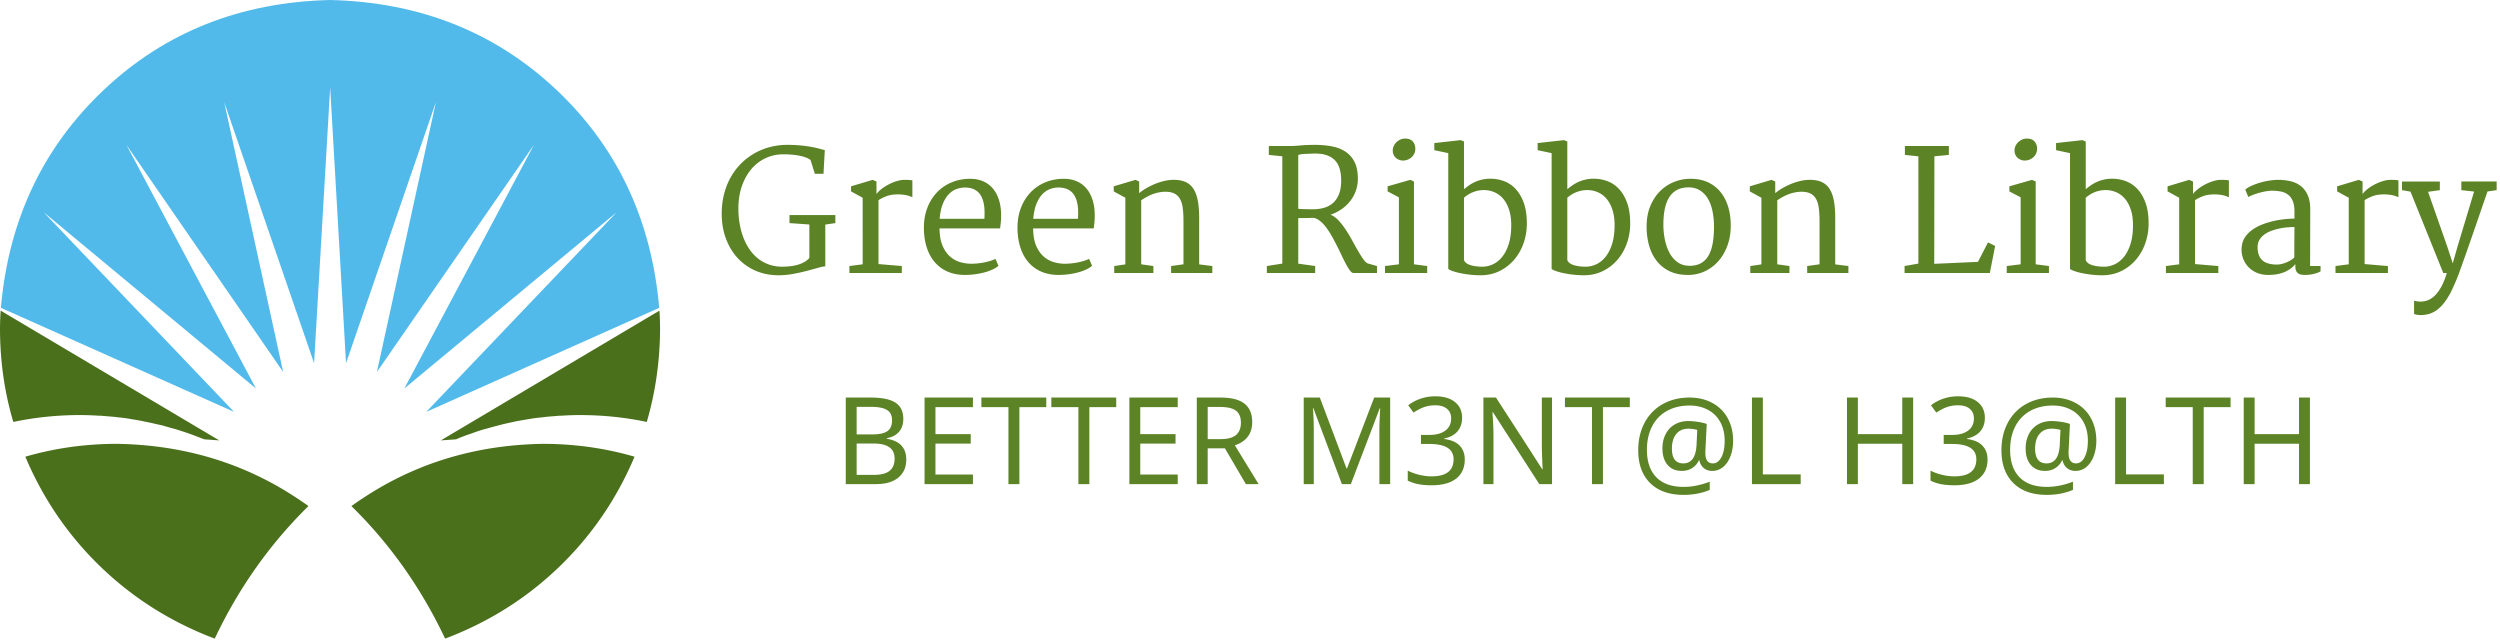
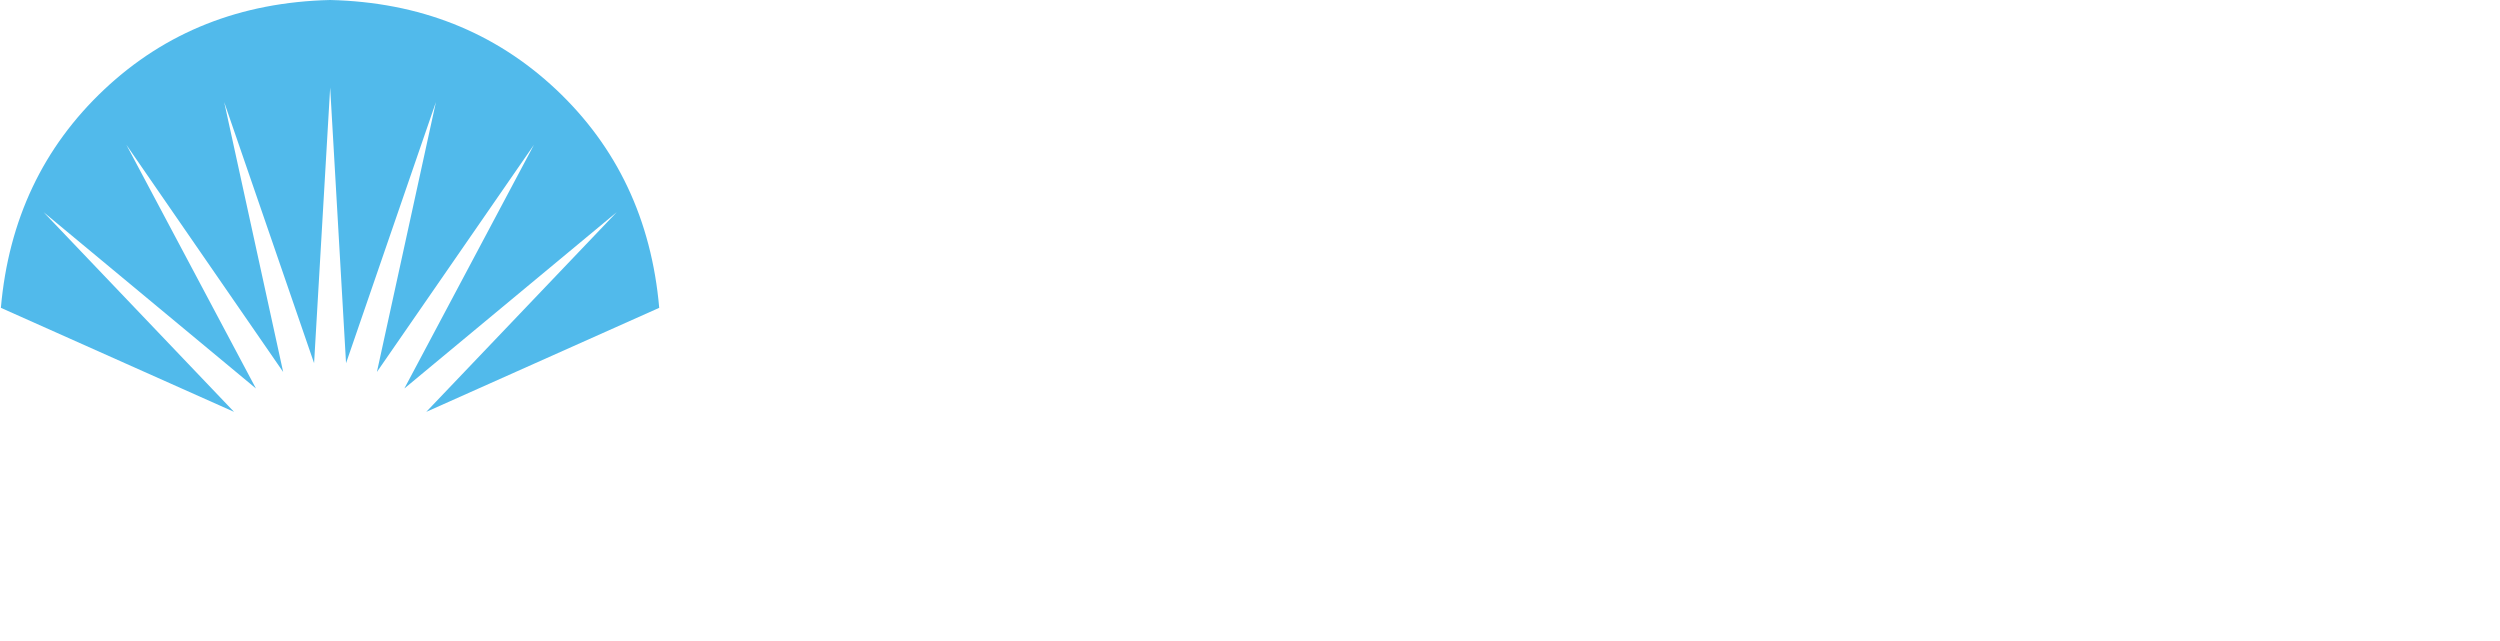
<svg xmlns="http://www.w3.org/2000/svg" width="433" height="111">
  <g fill="none" fill-rule="evenodd">
    <path d="M114.176 53.316c-1.336-15.258-7.293-27.867-17.871-37.824C85.703 5.539 72.664.371 57.184 0 41.676.371 28.637 5.539 18.059 15.492 7.457 25.476 1.489 38.082.153 53.316l40.382 18.019L7.547 36.746l36.781 30.539-22.441-42.207 27.156 39.347-10.215-46.742 15.571 45.219 2.785-47.742 2.75 47.742L75.5 17.683 65.281 64.425l27.2-39.347-22.446 42.207 36.786-30.539-32.993 34.589 40.348-18.019" fill="#51BAEB" />
-     <path d="M0 57.144c.028 5.547.793 10.859 2.305 15.938a55.767 55.767 0 0111.594-1.192c.89 0 1.781.027 2.675.078.297.024.594.035.891.035.594.051 1.188.102 1.785.149.344.027.68.062 1 .109.547.051 1.09.113 1.637.188a21.3 21.3 0 011.078.187c.492.074 1 .16 1.524.258.343.078.707.148 1.078.227.492.097.988.207 1.484.332l1.039.222c.52.149 1.027.297 1.523.446.325.074.645.164.969.261.543.176 1.074.344 1.594.52.301.098.586.195.859.297.692.25 1.371.511 2.043.781.121.047.235.086.332.113l2.563.184L.113 53.8A49.228 49.228 0 000 57.144M114.215 53.8L76.352 76.277l2.64-.184a27.529 27.529 0 012.414-.929c.176-.051.348-.114.52-.188a36.879 36.879 0 011.934-.633c.222-.047.457-.109.703-.183a45.138 45.138 0 011.785-.485c.273-.074.558-.148.855-.222.547-.125 1.102-.246 1.672-.371.321-.075.633-.137.93-.188.543-.098 1.101-.195 1.672-.293l.965-.152a36.29 36.29 0 011.671-.188c.325-.047.645-.082.969-.109.617-.047 1.223-.098 1.821-.149.293 0 .578-.011.851-.035a46.873 46.873 0 012.676-.078c3.988 0 7.851.399 11.59 1.192 1.488-5.079 2.258-10.391 2.304-15.938 0-1.141-.035-2.258-.109-3.344M94.188 76.871c-10.75.148-20.457 2.824-29.129 8.023a68.315 68.315 0 00-4.199 2.754c6.691 6.562 12.101 14.215 16.234 22.961 7.48-2.824 14.047-6.949 19.695-12.371 5.649-5.426 10.02-11.809 13.114-19.137-5.004-1.461-10.243-2.207-15.715-2.23M20.102 76.871c-5.473.023-10.711.769-15.715 2.23 3.094 7.328 7.469 13.711 13.113 19.137 5.649 5.422 12.215 9.547 19.692 12.371 4.136-8.746 9.55-16.399 16.238-22.961a68.62 68.62 0 00-4.199-2.754c-8.668-5.199-18.375-7.875-29.129-8.023" fill="#4A701C" />
    <g fill="#5C8326" fill-rule="nonzero">
-       <path d="M125 37.027c0-1.217.137-2.357.41-3.42.274-1.061.661-2.036 1.162-2.923.5-.888 1.097-1.676 1.791-2.365a10.951 10.951 0 015.006-2.853c.963-.25 1.958-.376 2.987-.376.888 0 1.678.036 2.372.107.694.07 1.305.155 1.834.254.529.1.982.201 1.36.305.377.104.689.184.934.24l-.227 4.107h-1.5l-.737-2.365c-.075-.094-.234-.2-.474-.318a5.485 5.485 0 00-.97-.34c-.406-.109-.9-.196-1.48-.262a16.13 16.13 0 00-2.004-.085 7.038 7.038 0 00-2.888.673 7.23 7.23 0 00-2.415 1.847c-.693.803-1.246 1.785-1.656 2.946-.411 1.16-.616 2.478-.616 3.95 0 .86.068 1.702.205 2.528.137.826.342 1.61.616 2.35.274.742.62 1.428 1.04 2.06a7.31 7.31 0 001.473 1.636 6.544 6.544 0 001.912 1.077c.713.26 1.499.389 2.358.389.406 0 .826-.021 1.26-.064a8.182 8.182 0 001.274-.226c.416-.109.807-.26 1.176-.453.368-.194.693-.446.977-.758v-5.806l-3.441-.24v-1.388h7.944v1.388l-1.742.254v7.236c-.312.02-.748.109-1.31.27-.562.16-1.204.334-1.926.523-.722.19-1.498.361-2.329.517-.83.156-1.676.234-2.535.234-1.463 0-2.799-.267-4.007-.8a9.143 9.143 0 01-3.108-2.223c-.864-.95-1.534-2.073-2.01-3.37-.478-1.299-.716-2.717-.716-4.256zm22.118 9.049l2.294-.298V34.252l-2.01-1.105v-.877l3.738-1.12.665.284v2.18c.18-.264.45-.542.814-.835.364-.292.772-.559 1.225-.8.453-.24.925-.439 1.416-.594.491-.156.954-.234 1.388-.234.311 0 .592.007.842.021.25.014.428.04.531.078v2.903a77.758 77.758 0 01-.467-.177 3.723 3.723 0 00-.53-.156 6.649 6.649 0 00-.66-.106 7.499 7.499 0 00-.849-.043c-.765 0-1.406.097-1.926.29-.519.194-.996.428-1.43.702v11.073l4.036.34v1.203h-9.077v-1.203zm12.9-6.67c0-1.208.191-2.322.574-3.342a8.046 8.046 0 011.6-2.647 7.404 7.404 0 012.47-1.763c.963-.43 2.025-.659 3.187-.687.83-.02 1.58.101 2.251.36a4.53 4.53 0 011.713 1.155c.472.51.843 1.133 1.112 1.87.27.735.422 1.57.46 2.505.02.595.007 1.11-.035 1.544-.043.434-.087.821-.135 1.161h-10.492v.163c0 .052.004.106.014.163.038 1.142.231 2.086.58 2.832.35.745.786 1.338 1.31 1.777a4.573 4.573 0 001.735.92c.632.175 1.25.262 1.855.262a11.664 11.664 0 003.406-.524c.325-.104.587-.212.785-.325l.524 1.203c-.274.246-.63.467-1.069.666a9.164 9.164 0 01-1.437.502 13.354 13.354 0 01-3.285.418c-1.143 0-2.155-.196-3.038-.588a6.151 6.151 0 01-2.23-1.656c-.604-.713-1.064-1.574-1.38-2.584-.317-1.01-.475-2.139-.475-3.385zm10.479-1.515c.028-.481.035-.965.02-1.451a6.887 6.887 0 00-.176-1.388 4.358 4.358 0 00-.475-1.204 2.562 2.562 0 00-.856-.885 2.782 2.782 0 00-.836-.36 4.27 4.27 0 00-1.062-.121 4.1 4.1 0 00-1.536.297c-.496.199-.94.515-1.331.949-.392.434-.72.994-.984 1.678-.265.684-.435 1.513-.51 2.485h7.746zm5.734 1.515c0-1.208.192-2.322.574-3.342a8.046 8.046 0 011.6-2.647 7.404 7.404 0 012.471-1.763c.963-.43 2.025-.659 3.186-.687.83-.02 1.581.101 2.251.36a4.53 4.53 0 011.714 1.155c.472.51.842 1.133 1.111 1.87.27.735.423 1.57.46 2.505.02.595.008 1.11-.035 1.544-.042.434-.087.821-.134 1.161h-10.493v.163c0 .052.005.106.014.163.038 1.142.231 2.086.58 2.832.35.745.787 1.338 1.31 1.777a4.573 4.573 0 001.735.92c.633.175 1.251.262 1.855.262a11.664 11.664 0 003.406-.524c.325-.104.587-.212.786-.325l.524 1.203c-.274.246-.63.467-1.07.666a9.164 9.164 0 01-1.437.502 13.354 13.354 0 01-3.285.418c-1.142 0-2.155-.196-3.037-.588a6.151 6.151 0 01-2.23-1.656c-.605-.713-1.065-1.574-1.381-2.584-.316-1.01-.475-2.139-.475-3.385zm10.479-1.515c.028-.481.035-.965.021-1.451a6.887 6.887 0 00-.177-1.388 4.358 4.358 0 00-.474-1.204 2.562 2.562 0 00-.857-.885 2.782 2.782 0 00-.835-.36 4.27 4.27 0 00-1.062-.121 4.1 4.1 0 00-1.537.297c-.495.199-.939.515-1.33.949-.393.434-.72.994-.985 1.678-.264.684-.434 1.513-.51 2.485h7.746zm6.273 8.185l1.926-.284v-11.54l-2.011-1.105v-.877l3.767-1.12.637.284v2.025a8.396 8.396 0 011.16-.814c.454-.27.935-.512 1.445-.73a10.8 10.8 0 011.572-.53 7.391 7.391 0 011.53-.234c.877-.028 1.614.078 2.208.318.595.241 1.076.633 1.445 1.176.368.543.632 1.239.793 2.088.16.85.24 1.87.24 3.059v8l2.28.284v1.203h-7.137v-1.203l2.139-.298v-7.49c0-.86-.043-1.615-.128-2.266s-.252-1.19-.503-1.614a2.245 2.245 0 00-1.04-.935c-.444-.198-1.025-.283-1.742-.255a6.494 6.494 0 00-1.855.39c-.651.23-1.336.592-2.053 1.083v11.087l2.11.298v1.203h-6.783v-1.203zm26.437 0l2.676-.425V27.073l-2.336-.241v-1.543h3.724c.453 0 1.038-.033 1.756-.1.717-.066 1.548-.099 2.492-.099 1.086 0 2.084.09 2.995.27.91.179 1.697.493 2.357.941a4.537 4.537 0 011.544 1.805c.368.756.552 1.704.552 2.847 0 .736-.115 1.43-.347 2.081a6.305 6.305 0 01-.97 1.777 6.859 6.859 0 01-1.494 1.41 7.826 7.826 0 01-1.932.976l.283.114c.443.226.873.578 1.288 1.054.416.477.815 1.013 1.197 1.608.382.594.748 1.213 1.097 1.855.35.642.682 1.234.999 1.777.316.543.613 1.003.892 1.38.278.378.54.6.786.666l1.515.425v1.203H234.4c-.179 0-.375-.141-.587-.425a8.867 8.867 0 01-.687-1.111 34.726 34.726 0 01-.786-1.572 69.088 69.088 0 00-.878-1.791 35.24 35.24 0 00-.963-1.77 11.28 11.28 0 00-1.048-1.522 5.037 5.037 0 00-1.125-1.034c-.387-.25-.789-.356-1.204-.319-.33.02-.682.029-1.055.029h-1.21v7.901l2.93.41v1.204h-8.368v-1.203zm5.437-9.912c.114.018.281.033.503.042.222.01.456.017.701.021l.722.014c.236.005.43.008.58.008.756 0 1.438-.095 2.047-.284a3.903 3.903 0 001.55-.885c.425-.4.753-.915.985-1.543.23-.628.347-1.38.347-2.259 0-.727-.08-1.385-.241-1.975-.16-.59-.43-1.09-.807-1.501-.378-.41-.883-.722-1.515-.935-.633-.212-1.421-.3-2.365-.262-.463.02-.906.036-1.331.05a4.793 4.793 0 00-1.176.177v9.332zm18.154-8.355a1.906 1.906 0 01-1.24-.46 1.61 1.61 0 01-.396-.545 1.754 1.754 0 01-.148-.737c0-.292.063-.566.19-.82a2.246 2.246 0 011.161-1.09 1.96 1.96 0 01.758-.157c.623 0 1.079.172 1.367.517.288.344.432.757.432 1.239 0 .311-.062.595-.184.85-.123.254-.284.47-.482.644a2.255 2.255 0 01-1.458.56zm-3.13 18.267l2.408-.298V34.181l-1.955-1.034v-.877l3.923-1.12.637.284v14.344l2.294.298v1.203h-7.307v-1.203zm10.96-19.555l-2.421-.51v-1.232l4.574-.51.566.24v8.27a11.9 11.9 0 01.843-.651 6.47 6.47 0 012.259-1.012 6.445 6.445 0 011.5-.163c.793 0 1.567.139 2.322.417a5.245 5.245 0 012.011 1.346c.585.618 1.057 1.418 1.416 2.4.359.981.538 2.18.538 3.596a10.17 10.17 0 01-.58 3.441 8.907 8.907 0 01-1.636 2.854 7.851 7.851 0 01-2.535 1.947c-.986.481-2.074.722-3.263.722a17.194 17.194 0 01-3.646-.396 10.514 10.514 0 01-1.282-.362c-.35-.127-.571-.243-.666-.347v-20.05zm2.72 18.521c.15.396.516.687 1.096.87.581.185 1.282.277 2.103.277.614 0 1.216-.137 1.806-.41.59-.274 1.118-.695 1.586-1.26.467-.567.844-1.29 1.132-2.167.288-.878.442-1.921.46-3.13.02-1.133-.106-2.1-.375-2.903-.269-.802-.625-1.453-1.069-1.954a4.062 4.062 0 00-1.522-1.097 4.62 4.62 0 00-1.749-.347c-.415 0-.8.042-1.154.127a5.233 5.233 0 00-1.741.758 4.601 4.601 0 00-.574.446v10.79zm15.179-18.521l-2.422-.51v-1.232l4.574-.51.566.24v8.27a11.9 11.9 0 01.843-.651 6.47 6.47 0 012.259-1.012 6.445 6.445 0 011.5-.163c.794 0 1.568.139 2.323.417a5.245 5.245 0 012.01 1.346c.586.618 1.058 1.418 1.417 2.4.358.981.538 2.18.538 3.596a10.17 10.17 0 01-.58 3.441 8.907 8.907 0 01-1.636 2.854 7.851 7.851 0 01-2.535 1.947c-.987.481-2.075.722-3.264.722a17.194 17.194 0 01-3.646-.396 10.514 10.514 0 01-1.282-.362c-.349-.127-.57-.243-.665-.347v-20.05zm2.718 18.521c.152.396.517.687 1.098.87.58.185 1.281.277 2.103.277.613 0 1.215-.137 1.805-.41.59-.274 1.119-.695 1.586-1.26.467-.567.845-1.29 1.133-2.167.288-.878.441-1.921.46-3.13.019-1.133-.106-2.1-.375-2.903-.27-.802-.626-1.453-1.07-1.954a4.062 4.062 0 00-1.521-1.097 4.62 4.62 0 00-1.75-.347c-.415 0-.8.042-1.153.127a5.233 5.233 0 00-1.742.758 4.602 4.602 0 00-.574.446v10.79zm13.736-6.004c.019-1.265.238-2.395.658-3.391.42-.996.975-1.839 1.664-2.528a7.181 7.181 0 012.386-1.586 7.598 7.598 0 012.825-.566c1.199-.01 2.242.198 3.13.623a6.092 6.092 0 012.201 1.749c.58.74 1.013 1.612 1.296 2.612.283 1 .42 2.072.41 3.215-.009 1.255-.21 2.402-.601 3.44-.392 1.039-.92 1.929-1.586 2.67a7.105 7.105 0 01-2.337 1.727 6.775 6.775 0 01-2.867.616c-1.303 0-2.412-.236-3.328-.708a6.26 6.26 0 01-2.237-1.897c-.576-.793-.993-1.707-1.253-2.74a12.374 12.374 0 01-.361-3.236zm7.306 6.995c.803.02 1.48-.118 2.032-.41.553-.293 1.001-.725 1.346-1.296.344-.571.594-1.28.75-2.124.156-.845.234-1.815.234-2.91 0-.953-.083-1.843-.248-2.67-.165-.825-.425-1.545-.779-2.159a4.202 4.202 0 00-1.345-1.451c-.543-.354-1.187-.54-1.933-.56-.802-.009-1.484.13-2.046.418a3.552 3.552 0 00-1.38 1.268c-.36.557-.621 1.236-.787 2.039-.165.802-.247 1.713-.247 2.733 0 .915.09 1.798.269 2.648.18.85.448 1.602.807 2.258a4.723 4.723 0 001.366 1.586c.553.401 1.206.611 1.961.63zm10.649.043l1.926-.284v-11.54l-2.011-1.105v-.877l3.767-1.12.637.284v2.025a8.396 8.396 0 011.16-.814c.454-.27.935-.512 1.445-.73a10.8 10.8 0 011.572-.53 7.391 7.391 0 011.53-.234c.877-.028 1.614.078 2.208.318.595.241 1.076.633 1.445 1.176.368.543.632 1.239.793 2.088.16.85.24 1.87.24 3.059v8l2.28.284v1.203h-7.137v-1.203l2.139-.298v-7.49c0-.86-.043-1.615-.128-2.266s-.252-1.19-.503-1.614a2.245 2.245 0 00-1.04-.935c-.444-.198-1.025-.283-1.742-.255a6.494 6.494 0 00-1.855.39c-.651.23-1.336.592-2.053 1.083v11.087l2.11.298v1.203h-6.783v-1.203zm26.72 0l2.393-.425V27.073l-2.336-.241v-1.543h7.618v1.543l-2.506.24-.029 18.621 7.576-.34 1.742-3.37 1.232.61-.92 4.686h-14.77v-1.203zm20.83-18.267a1.906 1.906 0 01-1.24-.46 1.61 1.61 0 01-.396-.545 1.754 1.754 0 01-.148-.737c0-.292.063-.566.19-.82a2.246 2.246 0 011.161-1.09 1.96 1.96 0 01.758-.157c.623 0 1.079.172 1.367.517.288.344.432.757.432 1.239 0 .311-.062.595-.184.85-.123.254-.284.47-.482.644a2.255 2.255 0 01-1.458.56zm-3.13 18.267l2.408-.298V34.181l-1.955-1.034v-.877l3.923-1.12.637.284v14.344l2.294.298v1.203h-7.307v-1.203zm10.96-19.555l-2.421-.51v-1.232l4.574-.51.566.24v8.27a11.9 11.9 0 01.843-.651 6.47 6.47 0 012.259-1.012 6.445 6.445 0 011.5-.163c.793 0 1.567.139 2.322.417a5.245 5.245 0 012.011 1.346c.585.618 1.057 1.418 1.416 2.4.359.981.538 2.18.538 3.596a10.17 10.17 0 01-.58 3.441 8.907 8.907 0 01-1.636 2.854 7.851 7.851 0 01-2.535 1.947c-.986.481-2.074.722-3.263.722a17.194 17.194 0 01-3.646-.396 10.514 10.514 0 01-1.282-.362c-.35-.127-.571-.243-.666-.347v-20.05zm2.719 18.521c.151.396.517.687 1.097.87.581.185 1.282.277 2.103.277.614 0 1.216-.137 1.806-.41.59-.274 1.118-.695 1.586-1.26.467-.567.844-1.29 1.132-2.167.288-.878.442-1.921.46-3.13.02-1.133-.106-2.1-.375-2.903-.269-.802-.625-1.453-1.069-1.954a4.062 4.062 0 00-1.522-1.097 4.62 4.62 0 00-1.749-.347c-.415 0-.8.042-1.154.127a5.233 5.233 0 00-1.741.758 4.601 4.601 0 00-.574.446v10.79zm13.891 1.034l2.294-.298V34.252l-2.01-1.105v-.877l3.738-1.12.665.284v2.18c.18-.264.45-.542.814-.835.364-.292.772-.559 1.225-.8.453-.24.925-.439 1.416-.594.491-.156.954-.234 1.388-.234.311 0 .592.007.842.021.25.014.428.04.531.078v2.903a77.778 77.778 0 01-.467-.177 3.723 3.723 0 00-.53-.156 6.649 6.649 0 00-.66-.106 7.499 7.499 0 00-.849-.043c-.765 0-1.406.097-1.926.29-.519.194-.996.428-1.43.702v11.073l4.036.34v1.203h-9.077v-1.203zm13.129-3.356c.066-.661.278-1.24.637-1.735a5.297 5.297 0 011.33-1.281 8.022 8.022 0 011.764-.892 14.92 14.92 0 011.947-.567 17.148 17.148 0 013.455-.382V36.63c0-.746-.1-1.352-.297-1.82-.199-.467-.472-.833-.822-1.097a2.977 2.977 0 00-1.232-.538 7.798 7.798 0 00-1.529-.142c-.274 0-.58.026-.92.078-.34.052-.692.125-1.055.22-.364.094-.73.207-1.098.34-.368.132-.717.278-1.048.438l-.523-1.274c.349-.283.776-.531 1.281-.743a12.286 12.286 0 013.115-.843c.505-.066.937-.1 1.296-.1.746 0 1.456.079 2.131.235.675.155 1.267.429 1.777.82.51.393.913.921 1.21 1.587.298.665.447 1.513.447 2.541l-.028 9.743h1.812v.934c-.33.18-.739.326-1.225.44-.486.113-.974.17-1.465.17-.17 0-.354-.013-.553-.036a1.427 1.427 0 01-.545-.177 1.091 1.091 0 01-.41-.44c-.109-.197-.163-.471-.163-.82v-.397c-.217.264-.475.51-.772.736a5.075 5.075 0 01-1.02.595 6.04 6.04 0 01-1.302.397 8.533 8.533 0 01-1.622.141c-.736 0-1.404-.132-2.003-.396a4.32 4.32 0 01-1.501-1.07 4.363 4.363 0 01-1.07-3.434zm2.747.056c0 .557.075 1.03.226 1.416.151.387.37.701.659.942.288.24.64.415 1.055.524a5.55 5.55 0 001.402.163c.283 0 .57-.038.863-.113.293-.076.574-.17.843-.284.269-.113.519-.243.75-.39.232-.145.418-.29.56-.431a488.596 488.596 0 01.028-5.282c-.397 0-.83.022-1.303.064-.472.042-.944.116-1.416.22-.472.103-.93.24-1.373.41-.444.17-.836.385-1.176.644-.34.26-.61.564-.814.914-.203.349-.304.75-.304 1.203zm13.494 3.3l2.294-.298V34.252l-2.01-1.105v-.877l3.738-1.12.665.284v2.18c.18-.264.451-.542.815-.835.363-.292.771-.559 1.224-.8.454-.24.926-.439 1.416-.594.491-.156.954-.234 1.388-.234.312 0 .593.007.843.021.25.014.427.04.53.078v2.903a77.752 77.752 0 01-.467-.177 3.723 3.723 0 00-.53-.156 6.649 6.649 0 00-.66-.106 7.499 7.499 0 00-.849-.043c-.764 0-1.406.097-1.925.29-.52.194-.996.428-1.43.702v11.073l4.035.34v1.203h-9.077v-1.203zm13.608 6.004c.16.047.347.085.56.113.212.028.403.042.573.042.34 0 .708-.061 1.105-.184.396-.122.797-.36 1.203-.715.406-.354.8-.857 1.183-1.508.382-.651.729-1.5 1.04-2.549h-.609l-5.678-14.09-1.472-.254v-1.5h6.556v1.5l-2.04.283 3.328 9.502.949 2.888.821-2.888 2.875-9.544-2.21-.24v-1.502h6.118v1.501l-1.586.227c-.632 1.831-1.187 3.44-1.664 4.828-.476 1.388-.892 2.592-1.246 3.611a516.94 516.94 0 01-1.536 4.361l-.41 1.14c-.105.288-.194.527-.27.715a32.244 32.244 0 01-1.111 2.55 12.378 12.378 0 01-1.183 1.96 6.66 6.66 0 01-1.338 1.36 4.366 4.366 0 01-1.593.743 5.135 5.135 0 01-1.558.128 3.767 3.767 0 01-.332-.043 2.013 2.013 0 01-.29-.07.68.68 0 01-.185-.086v-2.28zM146.485 68.856h4.276c2.01 0 3.46.3 4.352.897.892.599 1.338 1.537 1.338 2.815 0 .889-.242 1.622-.728 2.2-.485.577-1.192.951-2.122 1.122v.103c1.155.198 2.005.598 2.548 1.2.543.601.815 1.398.815 2.389 0 1.34-.458 2.386-1.374 3.137-.916.752-2.194 1.128-3.835 1.128h-5.27v-14.99zm1.886 6.378h2.769c1.176 0 2.03-.188 2.563-.564.534-.376.8-1.005.8-1.887 0-.82-.292-1.411-.876-1.773-.585-.363-1.51-.544-2.774-.544h-2.482v4.768zm0 1.58v5.434h3.025c1.203 0 2.096-.233 2.677-.697.58-.465.871-1.17.871-2.113 0-.895-.307-1.557-.923-1.984-.615-.427-1.538-.64-2.768-.64h-2.882zm20.14 7.033h-8.378v-14.99h8.377v1.66h-6.49v4.676h6.11v1.64h-6.11v5.353h6.49v1.661zm8.048 0h-1.897v-13.33h-4.686v-1.66h11.239v1.66h-4.656v13.33zm12.116 0h-1.897v-13.33h-4.686v-1.66h11.238v1.66h-4.655v13.33zm15.309 0h-8.378v-14.99h8.378v1.66h-6.491v4.676h6.111v1.64h-6.111v5.353h6.49v1.661zm5.188-7.793h2.246c1.217 0 2.105-.239 2.666-.717.56-.479.84-1.19.84-2.133 0-.944-.283-1.632-.85-2.066-.568-.434-1.487-.651-2.759-.651h-2.143v5.567zm0 1.6v6.193h-1.886v-14.99h4.132c1.86 0 3.235.353 4.127 1.06.892.708 1.338 1.773 1.338 3.195 0 1.989-1.001 3.329-3.004 4.02l4.112 6.715h-2.205l-3.63-6.193h-2.984zm23.246 6.193l-4.943-13.145h-.082c.103 1.094.154 2.444.154 4.05v9.095h-1.743v-14.99h2.79l4.624 12.283h.082l4.706-12.284h2.769v14.991h-1.866V74.63c0-1.025.047-2.327.143-3.907h-.082l-5.004 13.125h-1.548zm20.817-11.484c0 .957-.269 1.743-.805 2.358-.537.616-1.304 1.026-2.302 1.23v.083c1.196.15 2.09.533 2.681 1.148.592.616.887 1.415.887 2.4 0 1.428-.495 2.53-1.487 3.307-.99.776-2.413 1.163-4.265 1.163-.793 0-1.523-.058-2.19-.174a7.088 7.088 0 01-1.932-.636V81.52a9.508 9.508 0 002.04.728c.725.17 1.425.256 2.102.256 2.53 0 3.794-.988 3.794-2.963 0-1.764-1.398-2.646-4.194-2.646h-1.456v-1.569h1.477c1.176 0 2.095-.25 2.758-.753.663-.503.995-1.198.995-2.087 0-.718-.241-1.278-.723-1.682-.482-.403-1.15-.605-2.005-.605-.663 0-1.276.091-1.84.272-.564.181-1.212.511-1.943.99l-.923-1.262a7.181 7.181 0 012.127-1.143 7.796 7.796 0 012.559-.415c1.463 0 2.603.333 3.42 1 .816.666 1.225 1.574 1.225 2.722zm15.575 11.484h-2.204L258.577 71.4h-.082l.051.83a50.13 50.13 0 01.123 3.241v8.377h-1.743v-14.99h2.184l.462.727 4.922 7.609 2.614 4.07h.082c-.013-.164-.04-.75-.082-1.758a60.774 60.774 0 01-.061-2.19v-8.459h1.763v14.991zm8.819 0h-1.897v-13.33h-4.686v-1.66h11.238v1.66h-4.655v13.33zm22.548-7.495c0 .957-.152 1.839-.456 2.645-.304.807-.73 1.436-1.277 1.887a2.894 2.894 0 01-1.897.677c-.58 0-1.07-.17-1.466-.508a2.174 2.174 0 01-.738-1.317h-.103a3.115 3.115 0 01-1.169 1.338c-.513.324-1.11.487-1.794.487-1.04 0-1.856-.347-2.45-1.041-.596-.694-.893-1.65-.893-2.866 0-.91.183-1.724.549-2.446a4 4 0 011.574-1.681c.683-.4 1.462-.6 2.337-.6.472 0 1.01.043 1.615.128.605.086 1.137.21 1.595.374l-.236 4.8v.225c0 1.203.434 1.805 1.302 1.805.609 0 1.1-.36 1.477-1.077.376-.718.564-1.668.564-2.85 0-1.224-.251-2.298-.754-3.22a5.164 5.164 0 00-2.143-2.128c-.926-.496-1.984-.744-3.173-.744-1.504 0-2.815.313-3.933.939a6.284 6.284 0 00-2.568 2.676c-.595 1.159-.893 2.507-.893 4.045 0 2.065.544 3.652 1.63 4.763 1.088 1.11 2.667 1.666 4.738 1.666 1.45 0 2.953-.3 4.512-.902v1.425c-1.367.574-2.871.862-4.512.862-2.488 0-4.423-.682-5.804-2.046-1.38-1.364-2.07-3.262-2.07-5.696 0-1.77.367-3.351 1.101-4.743a7.817 7.817 0 013.133-3.23c1.354-.762 2.909-1.143 4.666-1.143 1.47 0 2.78.311 3.932.933a6.497 6.497 0 012.666 2.646c.625 1.141.938 2.447.938 3.917zm-10.602 1.343c0 1.709.66 2.564 1.979 2.564 1.401 0 2.163-1.057 2.286-3.169l.123-2.625a5.573 5.573 0 00-1.548-.215c-.882 0-1.576.304-2.082.912-.505.609-.758 1.453-.758 2.533zm13.863 6.152v-14.99h1.887v13.309h6.552v1.681h-8.44zm27.921 0h-1.886v-6.993h-7.69v6.993h-1.888v-14.99h1.887v6.336h7.69v-6.337h1.887v14.991zm12.418-11.484c0 .957-.269 1.743-.805 2.358-.537.616-1.304 1.026-2.302 1.23v.083c1.196.15 2.09.533 2.681 1.148.592.616.887 1.415.887 2.4 0 1.428-.495 2.53-1.487 3.307-.99.776-2.413 1.163-4.265 1.163-.793 0-1.523-.058-2.19-.174a7.088 7.088 0 01-1.932-.636V81.52a9.508 9.508 0 002.04.728c.725.17 1.425.256 2.102.256 2.53 0 3.794-.988 3.794-2.963 0-1.764-1.398-2.646-4.194-2.646h-1.456v-1.569h1.477c1.176 0 2.095-.25 2.758-.753.663-.503.995-1.198.995-2.087 0-.718-.241-1.278-.723-1.682-.482-.403-1.15-.605-2.005-.605-.663 0-1.276.091-1.84.272-.564.181-1.212.511-1.943.99l-.923-1.262a7.181 7.181 0 012.127-1.143 7.796 7.796 0 012.559-.415c1.463 0 2.603.333 3.42 1 .816.666 1.225 1.574 1.225 2.722zm19.308 3.989c0 .957-.152 1.839-.456 2.645-.305.807-.73 1.436-1.277 1.887a2.894 2.894 0 01-1.897.677c-.581 0-1.07-.17-1.466-.508a2.174 2.174 0 01-.739-1.317h-.102a3.115 3.115 0 01-1.17 1.338c-.512.324-1.11.487-1.794.487-1.039 0-1.855-.347-2.45-1.041-.595-.694-.892-1.65-.892-2.866 0-.91.183-1.724.548-2.446a4 4 0 011.574-1.681c.684-.4 1.463-.6 2.338-.6.472 0 1.01.043 1.615.128.605.086 1.137.21 1.595.374l-.236 4.8v.225c0 1.203.434 1.805 1.302 1.805.608 0 1.1-.36 1.477-1.077.376-.718.564-1.668.564-2.85 0-1.224-.252-2.298-.754-3.22a5.164 5.164 0 00-2.143-2.128c-.926-.496-1.984-.744-3.174-.744-1.504 0-2.814.313-3.932.939a6.284 6.284 0 00-2.569 2.676c-.594 1.159-.892 2.507-.892 4.045 0 2.065.544 3.652 1.63 4.763 1.087 1.11 2.667 1.666 4.738 1.666 1.45 0 2.953-.3 4.512-.902v1.425c-1.368.574-2.872.862-4.512.862-2.488 0-4.423-.682-5.804-2.046-1.38-1.364-2.071-3.262-2.071-5.696 0-1.77.367-3.351 1.102-4.743a7.817 7.817 0 013.133-3.23c1.353-.762 2.908-1.143 4.665-1.143 1.47 0 2.78.311 3.933.933a6.497 6.497 0 012.666 2.646c.625 1.141.938 2.447.938 3.917zm-10.603 1.343c0 1.709.66 2.564 1.98 2.564 1.4 0 2.163-1.057 2.286-3.169l.123-2.625a5.573 5.573 0 00-1.548-.215c-.882 0-1.576.304-2.082.912-.506.609-.759 1.453-.759 2.533zm13.864 6.152v-14.99h1.886v13.309h6.553v1.681h-8.44zm15.335 0h-1.897v-13.33h-4.686v-1.66h11.238v1.66h-4.655v13.33zm18.395 0h-1.887v-6.993h-7.69v6.993h-1.887v-14.99h1.887v6.336h7.69v-6.337h1.887v14.991z" />
-     </g>
+       </g>
  </g>
</svg>